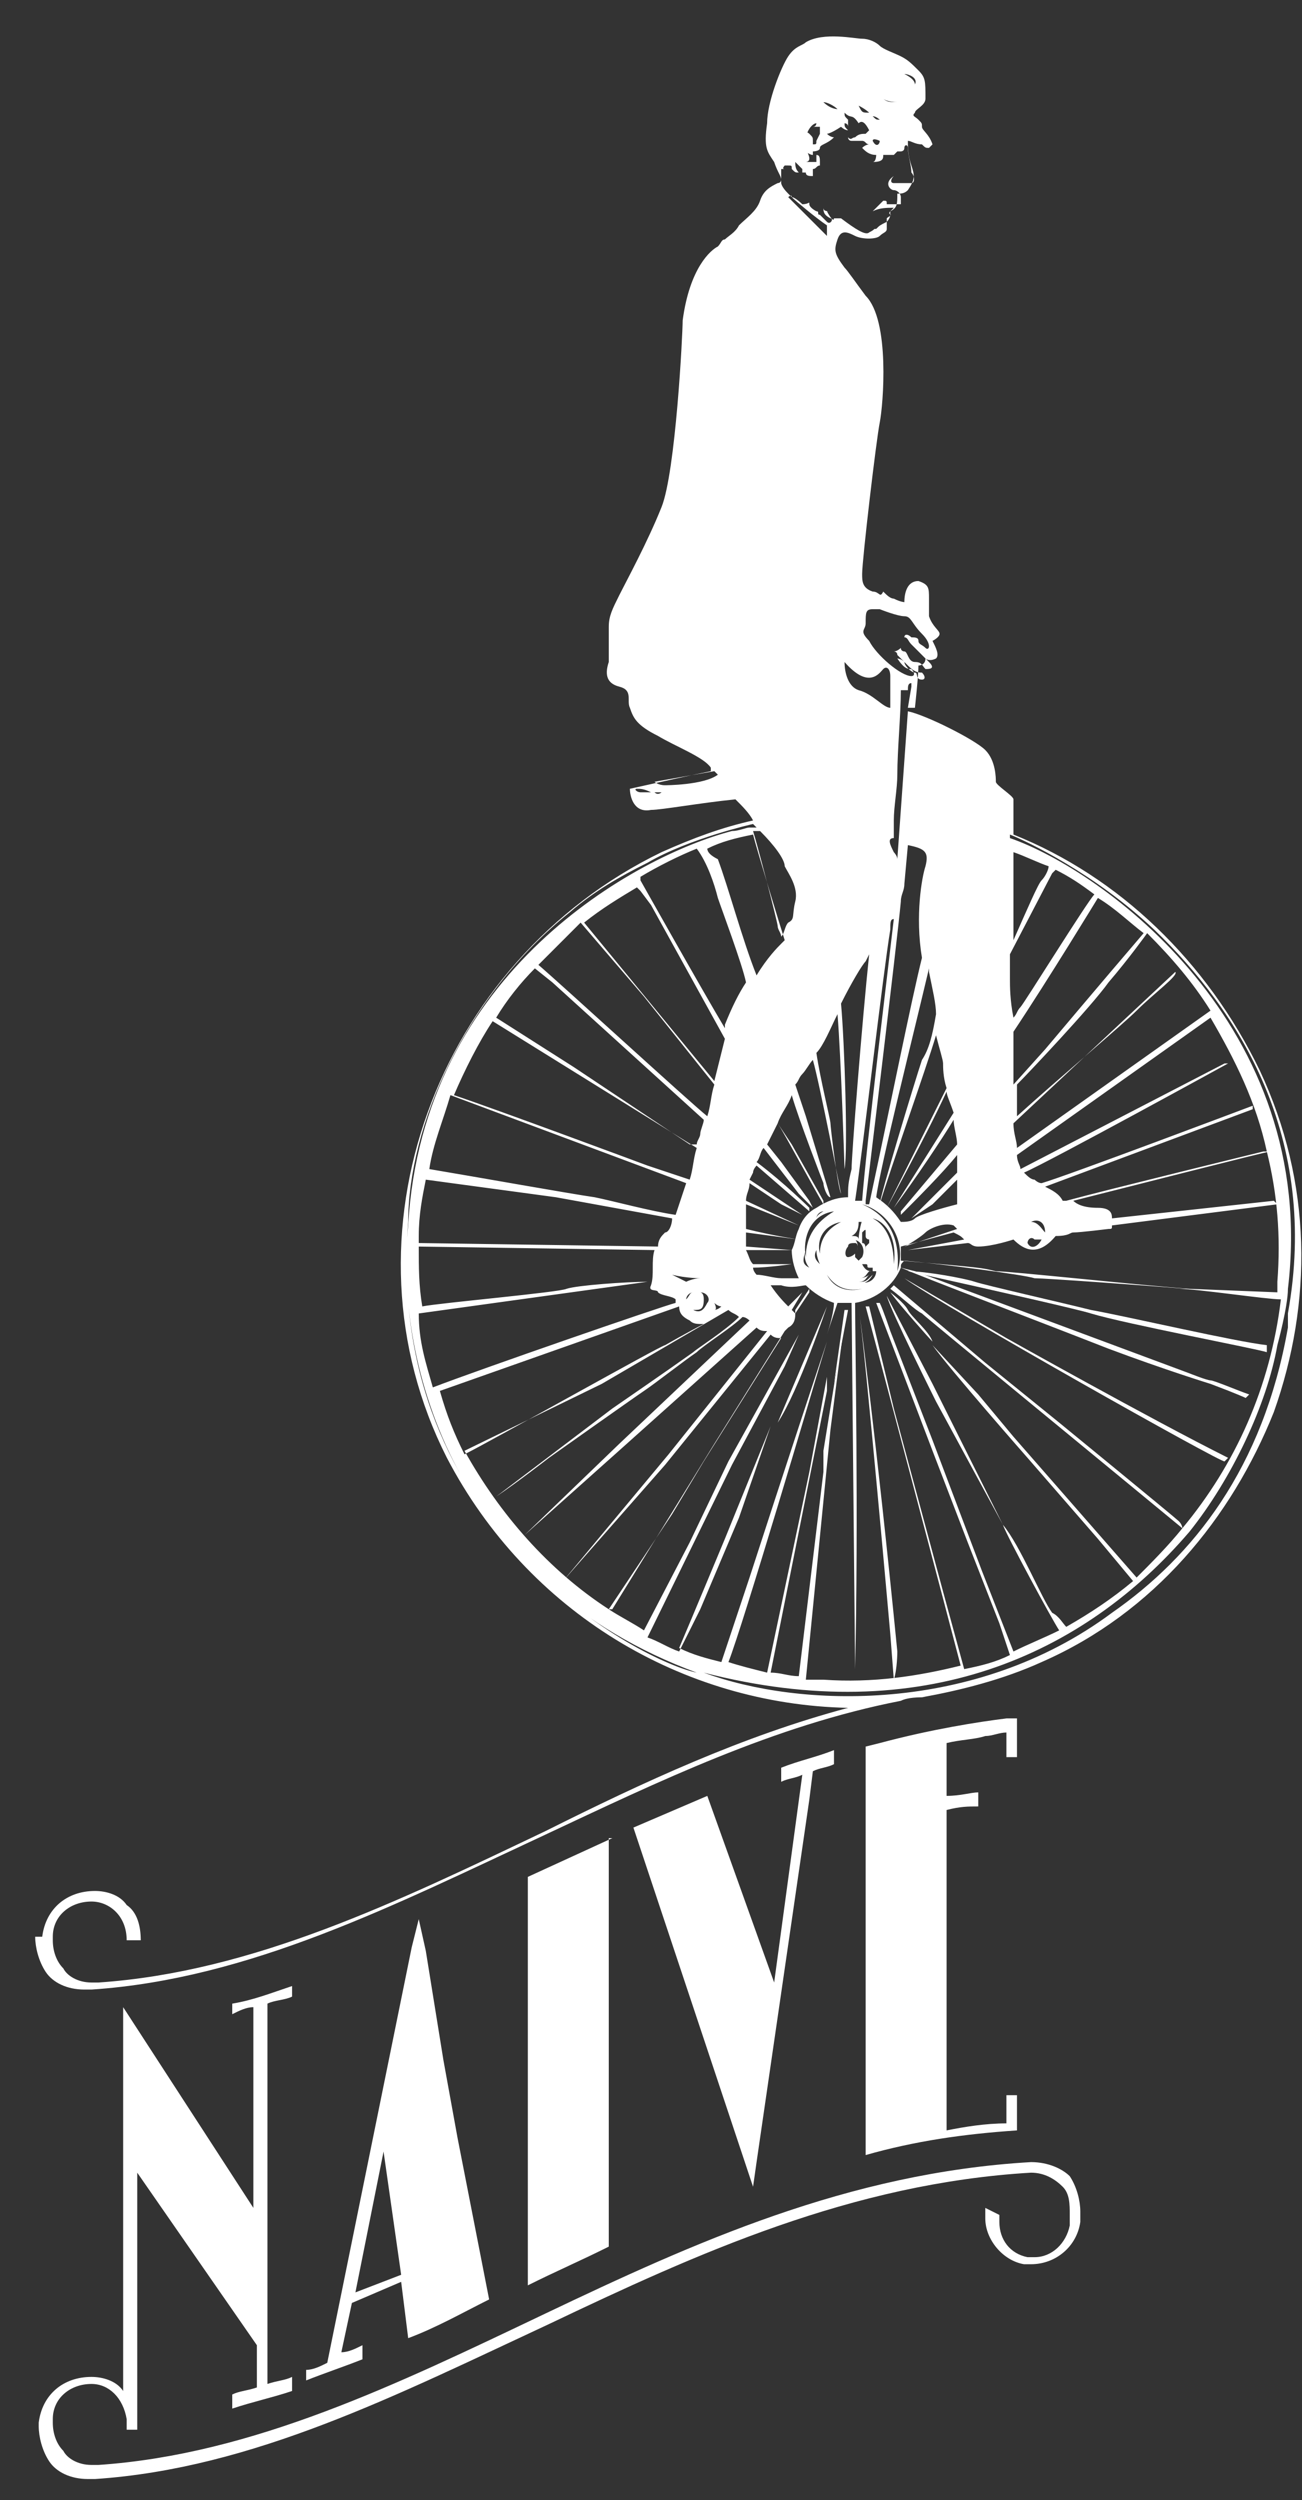
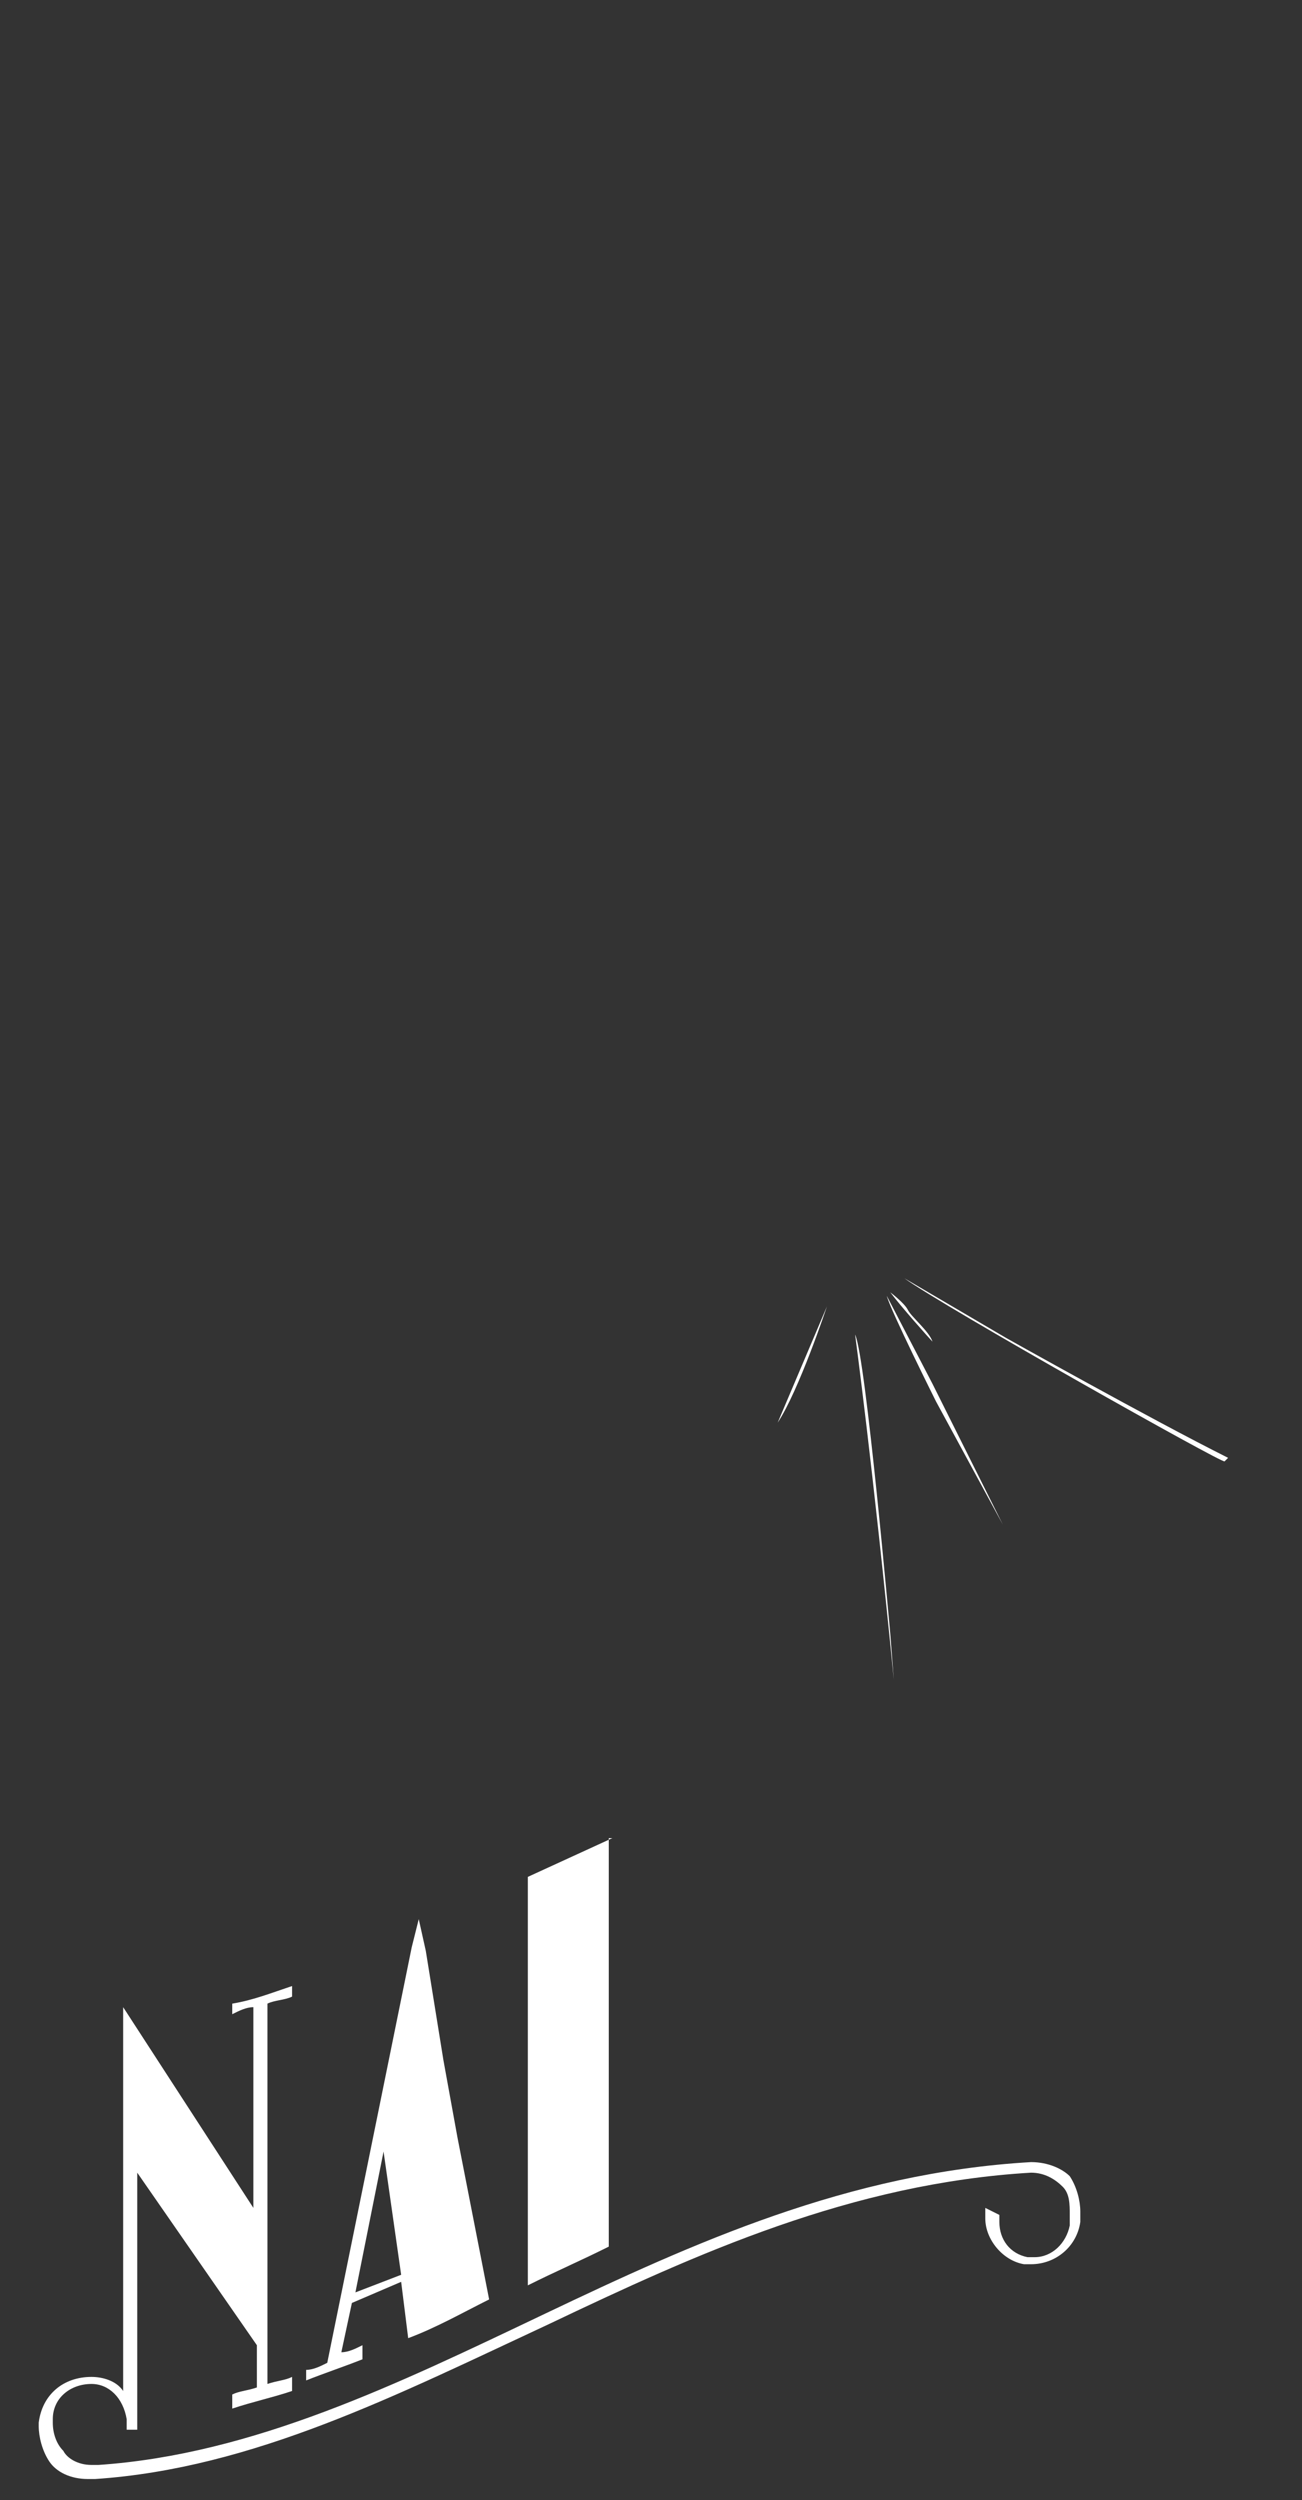
<svg xmlns="http://www.w3.org/2000/svg" version="1.1" id="レイヤー_1" x="0px" y="0px" viewBox="0 0 37 71" style="enable-background:new 0 0 37 71;" xml:space="preserve">
  <rect x="0" y="0" width="37" height="71" fill="#333333" stroke="none" />
  <style type="text/css">
	.st0{fill:#FFFFFF;}
</style>
  <path class="st0" d="M25.7,36.3L25.7,36.3c1.1,0.8,9.1,5.3,9.1,5.2c0.1-0.1,0.1-0.1,0.1-0.1c-2.2-1.1-6.3-3.4-6.3-3.4L25.7,36.3z" />
  <path class="st0" d="M23.3,36.8l-0.5,1L23.3,36.8L23.3,36.8z" />
  <path class="st0" d="M23.5,37.1l-1.4,3.3C22.7,39.5,23.5,37.1,23.5,37.1z" />
-   <path class="st0" d="M23.7,39.3l0.4-2.1H24L23.7,39.3z" />
-   <path class="st0" d="M25.3,46.4l0.1,1.3c0.1-0.3,0.1-0.8,0.1-0.8c-0.6-6.1-1.1-9.8-1.1-9.8C24.6,38.5,25.3,46.4,25.3,46.4z" />
+   <path class="st0" d="M25.3,46.4l0.1,1.3c-0.6-6.1-1.1-9.8-1.1-9.8C24.6,38.5,25.3,46.4,25.3,46.4z" />
  <path class="st0" d="M25.2,36.8L25.2,36.8c0.1,0.4,1.4,3,1.4,3l1.9,3.5c-0.5-1-2-4-2-4L25.2,36.8z" />
  <path class="st0" d="M26.5,38.1c-0.1-0.3-0.6-0.7-0.7-0.9s-0.5-0.5-0.5-0.5C25.6,37.1,26.4,38,26.5,38.1z" />
-   <path class="st0" d="M36,38.2c-0.9-0.1-3.9-0.8-5-1c-0.8-0.2-3-0.7-3.3-0.8s-1.4-0.3-1.9-0.3c2.7,0.6,4.9,1.1,5.2,1.2  c1,0.3,4.7,1,5,1.1V38.2z" />
-   <path class="st0" d="M35.8,30.4c-1.5-3.1-4-5.5-7-6.7c0-0.3,0-0.7,0-0.8c0-0.1,0-0.1,0-0.2s-0.5-0.4-0.5-0.5s0-0.6-0.3-0.9  s-1.7-1-2.2-1.1l-0.3,4.2v-0.1v0.1c0-0.1-0.1-0.2-0.1-0.2c-0.1-0.2-0.2-0.4,0-0.4c0-0.2,0-0.4,0-0.5c0-0.4,0.1-0.9,0.1-1.3  c0-0.7,0.1-1.7,0.1-2.4h0.1h0.1c0-0.1,0-0.2,0.1-0.2v0.1l0,0l-0.1,0.6H26c0,0,0.1-0.9,0.1-1.2c0,0,0.2,0,0.2-0.2c0,0,0.1,0.1,0.3,0  c0.1-0.1,0-0.3-0.1-0.5c0,0,0.2-0.1,0.2-0.2s-0.2-0.2-0.3-0.5c0,0,0-0.2,0-0.5s0-0.4-0.3-0.5c-0.3,0-0.4,0.3-0.4,0.6  c0,0-0.1,0-0.3-0.1l0,0c-0.1,0-0.2-0.1-0.3-0.2c-0.1,0.2-0.1,0-0.3,0c-0.3-0.1-0.3-0.3-0.3-0.5c0-0.4,0.4-3.8,0.5-4.3  s0.3-2.9-0.4-3.6C24.3,8,24.1,7.7,24,7.6l0,0c-0.3-0.4-0.3-0.5-0.2-0.8c0.1-0.3,0.3-0.2,0.5-0.1s0.6,0.1,0.7,0s0.2-0.1,0.2-0.2  s0-0.3,0-0.3c0.1-0.1,0.1,0,0.1-0.2c0.2-0.1,0.2-0.2,0.2-0.5c0.1,0,0.2,0,0.3-0.1C26,5.1,26,5,25.9,4.7S25.8,4.2,25.8,4  c0.1,0,0.2,0.1,0.4,0.1c0.1,0.1,0.1,0.1,0.2,0.1l0.1-0.1c-0.1-0.3-0.3-0.4-0.3-0.5s0-0.1-0.1-0.2C26,3.3,25.9,3.3,26,3.2  c0-0.1,0.3-0.2,0.3-0.4c0-0.5,0-0.6-0.2-0.8c-0.2-0.2-0.3-0.3-0.5-0.4S25.1,1.4,25,1.3s-0.3-0.2-0.5-0.2s-1.1-0.2-1.6,0.1  c-0.1,0.1-0.3,0.1-0.5,0.4s-0.6,1.3-0.6,1.9c-0.1,0.7,0,0.8,0.2,1.1c0.1,0.3,0.2,0.4,0.2,0.5s-0.1,0.1-0.1,0.1  c-0.2,0.1-0.4,0.2-0.5,0.5S21.2,6.2,21,6.4c-0.1,0.2-0.3,0.3-0.4,0.4c-0.1,0-0.1,0.1-0.2,0.2c-0.2,0.1-0.8,0.6-1,2.1  c0,0.4-0.2,4.3-0.6,5.3s-1,2.1-1.2,2.5s-0.3,0.6-0.3,0.9s0,0.7,0,1c-0.1,0.3-0.1,0.6,0.3,0.7s0.2,0.4,0.3,0.6  c0.1,0.3,0.2,0.5,0.8,0.8c0.5,0.3,1.3,0.6,1.5,0.9v0.1c-0.5,0.1-1.4,0.3-2.3,0.5c0,0.2,0.1,0.7,0.6,0.6c0.3,0,1.4-0.2,2.4-0.3  c0.2,0.2,0.4,0.4,0.5,0.6c-0.9,0.2-1.7,0.5-2.6,0.9c-6.4,3.1-9.3,10.9-6.1,17.2c2.3,4.4,6.7,7,11.4,7.1c-3,0.8-5.8,2.1-8.6,3.5  c-4.2,2-8.3,4-12.7,4.3l0,0H2.6c-0.4,0-0.7-0.2-0.8-0.4c-0.2-0.2-0.3-0.5-0.3-0.8V55c0-0.6,0.5-1,1.1-1c0.5,0,1,0.4,1,1.1H4  c0-0.4-0.1-0.8-0.4-1c-0.2-0.3-0.6-0.4-0.9-0.4c-0.8,0-1.4,0.5-1.5,1.3L1,55c0,0.3,0.1,0.7,0.3,1s0.6,0.5,1.1,0.5c0.1,0,0.1,0,0.2,0  l0,0l0,0c4.5-0.3,8.6-2.4,12.9-4.4c3.2-1.5,6.5-3.1,10.1-3.8c0.2-0.1,0.5-0.1,0.7-0.1h-0.1c1.1-0.2,2.3-0.5,3.4-1  c3.2-1.4,5.4-4.1,6.6-7.1C37.3,37,37.3,33.6,35.8,30.4z M26,2.4c0-0.1-0.1-0.2-0.3-0.3C25.8,2.1,26.1,2.2,26,2.4z M18.2,22.5  c-0.1,0-0.2-0.1-0.1-0.1s0.2,0,0.4,0.1C18.5,22.5,18.4,22.5,18.2,22.5z M18.6,22.5c0,0,0.1,0,0.2,0C18.8,22.5,18.7,22.6,18.6,22.5z   M18.9,22.3c-0.2,0-0.3-0.1-0.3-0.1l1.7-0.3l0.1,0.1C20,22.3,18.9,22.3,18.9,22.3z M28.8,24.2c0.3,0.1,0.7,0.3,1,0.4  c0,0.1-0.1,0.3-0.2,0.4s-0.4,0.8-0.8,1.7C28.8,25.8,28.8,24.5,28.8,24.2z M28.7,27.8c0-0.1,0-0.3,0-0.7l1.2-2.3l0.1-0.1  c0.4,0.2,0.7,0.4,1.1,0.7c-0.2,0.2-2,3.1-2.1,3.2s-0.1,0.2-0.2,0.3C28.7,28.4,28.7,28,28.7,27.8z M32.3,28.7c-0.4,0.4-2.3,2-3.4,3  c0-0.3,0-0.5,0-0.9c0.3-0.3,2.1-2.2,2.6-2.9c0.6-0.7,1.1-1.4,1.1-1.4c0.7,0.7,1.3,1.4,1.8,2.2l-5.5,3.9c0-0.2-0.1-0.4-0.1-0.7  l4.6-4.3C33.5,27.7,32.8,28.2,32.3,28.7z M29.7,29.8l-0.9,1c0-0.5,0-1,0-1.5c1-1.5,2.4-3.8,2.4-3.8c0.5,0.3,0.9,0.7,1.3,1  C31.3,27.9,29.7,29.8,29.7,29.8z M27.4,35.2l-1.6,0.3l1.7-0.2c0.1,0,0.1,0.1,0.3,0.1c0.4,0,1-0.2,1-0.2c0.3,0.3,0.7,0.5,1.2-0.1  c0.4,0,0.4-0.1,0.5-0.1c0.2,0,1-0.1,1-0.1c0.1,0,0.1,0,0.1-0.1l4.7-0.6l-0.1-0.1l-4.6,0.5l0,0c0-0.1,0-0.3-0.4-0.3s-0.6-0.1-0.7-0.2  c1.2-0.3,5.5-1.4,5.6-1.4h-0.2c0,0-4.5,1.1-5.6,1.4h-0.1c-0.1-0.2-0.3-0.3-0.5-0.4l5.9-2.2v-0.1c0,0-5.3,2-6,2.2  c-0.1,0-0.2-0.1-0.2-0.1c-0.1,0-0.2-0.1-0.3-0.2c0.7-0.3,5.8-3.1,5.8-3.1h-0.1l-5.8,3c0-0.1-0.1-0.2-0.1-0.4l5.5-3.9l0,0  c0.7,1.2,1.3,2.4,1.6,3.8c0.3,1.2,0.4,2.4,0.3,3.7c0,0.1,0,0.2,0,0.3l-2.5-0.1c-1.4-0.1-5.1-0.5-5.5-0.5c-0.4-0.1-0.4-0.1-2.7-0.3  v-0.1l10.7-0.2l0,0l-10.7,0.2c0-0.1,0-0.2,0-0.3l0,0l1.5-0.4C27.3,35.1,27.3,35.1,27.4,35.2z M29.4,35.2  C29.5,35.2,29.5,35.2,29.4,35.2C29.5,35.1,29.5,35.1,29.4,35.2h0.2c-0.1,0.2-0.3,0.3-0.4,0.1C29.2,35.2,29.3,35.1,29.4,35.2z   M29.3,34.7c0.2-0.1,0.4,0,0.4,0.3C29.6,34.9,29.5,34.7,29.3,34.7z M33.6,43.4c0,0,0-0.1-0.1-0.2c-0.1-0.1-3.4-2.8-3.4-2.8L28,38.7  l-2.6-2.2l-0.1,0.1c0.4,0.3,0.7,0.6,0.9,0.7c0.1,0.1,5.7,4.7,5.7,4.7L33.6,43.4c-0.4,0.5-0.9,1-1.3,1.4l-3.5-4l-1-1.2l-1.3-1.4  c0.5,0.7,2.7,3.2,2.7,3.2l2,2.3l1,1.2l0,0c-0.6,0.5-1.2,0.9-1.9,1.3c-0.1-0.1-0.2-0.3-0.4-0.4c-0.3-0.4-0.9-1.9-1.4-2.5  c0.1,0.3,1.4,2.7,1.6,3c-0.4,0.2-0.9,0.4-1.3,0.6l-0.9-2.3l-1.4-3.7l-1.2-3.1c0,0-0.2-0.6-0.3-0.8h-0.1l1.6,4.2l1,2.6l0.9,2.3  l0.3,0.9c-0.4,0.2-0.8,0.3-1.3,0.4l-0.6-2.2L25.4,40l-0.7-2.9h-0.1c0.3,1.1,2.2,8.3,2.2,8.3l0.5,1.9c-1.2,0.3-2.5,0.5-3.9,0.4  c-0.2,0-0.3,0-0.5,0l0.7-7.1l0.4-3.1l-0.6,3.7v0.6l-0.7,5.8c-0.3,0-0.5-0.1-0.8-0.1l1.6-8v-0.4L23,41.8l-1.2,5.7  c-0.4-0.1-0.8-0.2-1.1-0.3c0.4-1,2.5-8.1,2.5-8.1l0.3-1c-1,3-2.2,6.7-2.2,6.7l-0.8,2.4c-0.4-0.1-0.8-0.2-1.2-0.4l0,0  c0.3-0.7,1.3-3.1,1.3-3.1l1.3-3.2L21,43.1l-1.1,2.6l-0.6,1.2c-0.3-0.1-0.6-0.3-0.9-0.4l2.4-4.9l1.5-2.8l0.4-0.9l-1.5,2.7l-0.5,0.9  l-1.1,2.3l-1.3,2.5c-0.3-0.2-0.7-0.4-1-0.6h0.1l2.9-4.7l2-3.2l0.1-0.1c0.2-0.1,0.2-0.3,0.2-0.4v-0.1l0.4-0.6v0.1l-0.4,0.6l-0.1-0.1  l0.3-0.5l-0.4,0.4c-0.1-0.1-0.3-0.3-0.5-0.6c0.1,0,0.2,0,0.3,0c0.3,0.1,0.6,0,0.7,0c0.2,0.2,0.5,0.4,0.8,0.5c0,0.2-0.1,0.6-0.2,0.9  l0.3-0.9H24h0.2l0.1,10.4c0.1-4.2,0-9.5,0-10.4c0.6-0.1,1.1-0.5,1.3-1c0.7,0.3,3.6,1.4,5.9,2.3c1.6,0.6,2.9,1,2.9,1  c0.8,0.3,1,0.4,1,0.4l0.1-0.1c-0.3-0.1-1-0.4-1.1-0.4S33.8,39,33.8,39L26,36.1L25.6,36c0-0.1,0-0.1,0.1-0.2c1.1,0.1,3.4,0.4,3.7,0.5  c0.3,0,3.1,0.2,4.3,0.3h-0.2c0.5,0,2.5,0.3,2.9,0.3C36.1,39.4,35.1,41.6,33.6,43.4z M16.1,36.6c-0.2,0.1-3.6,0.4-4.1,0.5  c-0.1-0.6-0.1-1.1-0.1-1.7l6.7,0.1c-0.1,0.3,0,0.7-0.1,1c-0.1,0.2,0.2,0.1,0.2,0.2c0.1,0.1,0.4,0.1,0.5,0.2V37  c-0.4,0.1-5.6,1.9-6.9,2.4c-0.2-0.7-0.4-1.3-0.4-2.1l6.5-0.9C17.8,36.4,16.4,36.5,16.1,36.6z M20.4,25.5c0.1,0.3,0.7,1.9,0.8,2.4  c-0.2,0.3-0.4,0.7-0.6,1.2v0.1c-0.6-1-2.4-4.2-2.4-4.2v-0.1c0.5-0.3,1.1-0.6,1.6-0.8C20.1,24.5,20.3,25.1,20.4,25.5z M20.1,24.1  c0.4-0.2,0.8-0.3,1.3-0.4c0.1,0.4,0.8,2.7,0.9,3l-0.1,0.1c-0.1,0.1-0.4,0.4-0.7,0.9c-0.4-1-0.8-2.5-1.1-3.3  C20.2,24.3,20.1,24.2,20.1,24.1z M18.5,25.7l2.1,3.8c-0.1,0.4-0.2,0.8-0.3,1.2l-3.7-4.5c0.5-0.4,1-0.7,1.5-1l0.1,0.1L18.5,25.7z   M20.3,37c0.1,0.1,0.2,0.1,0.2,0.1c-0.1,0.1-0.2,0.1-0.2,0.1C20.4,37.2,20.3,37,20.3,37z M18.3,28.3l2,2.5c-0.1,0.3-0.1,0.6-0.2,0.9  c-0.5-0.4-4.1-3.7-4.8-4.3c0.4-0.4,0.8-0.8,1.2-1.2L18.3,28.3z M19.7,36.7c-0.1,0-0.1,0.1-0.2,0.2C19.5,36.8,19.6,36.7,19.7,36.7z   M19.5,36.4c-0.2-0.1-0.4-0.2-0.4-0.2c0.4,0.1,0.8,0.1,0.8,0.1C19.7,36.3,19.5,36.4,19.5,36.4z M20,36.9c0-0.2-0.1-0.2-0.1-0.2  c0.2,0,0.3,0.2,0.2,0.3c-0.1,0.2-0.2,0.3-0.4,0.2C19.9,37.2,20,37.2,20,36.9z M15.7,27.9l4.3,3.9c0,0.1-0.1,0.3-0.1,0.4  c0,0.1-0.1,0.2-0.1,0.3h-0.2l-3.3-2.2l-2.2-1.4c0.3-0.5,0.7-1,1.1-1.4L15.7,27.9z M19.8,32.6L19.8,32.6c-0.1,0.3-0.1,0.6-0.2,0.9  l-1.2-0.4c0,0-4.3-1.6-5.5-2c0.3-0.7,0.7-1.5,1.1-2.1L19.8,32.6z M19.5,33.6c-0.1,0.3-0.2,0.6-0.3,0.9c-0.7-0.1-1.8-0.4-2.3-0.5  c-0.7-0.1-3.5-0.6-4.7-0.8c0.1-0.7,0.4-1.4,0.6-2.1L19.5,33.6z M15.8,34l3.3,0.6c0,0.2-0.1,0.4-0.2,0.4c-0.1,0.1-0.2,0.2-0.2,0.4  l-6.8-0.1v-0.2c0-0.6,0.1-1.1,0.2-1.6L15.8,34z M19.3,37.1c0,0.2,0.1,0.3,0.3,0.4c0.1,0.1,0.2,0.1,0.4,0.1c-0.4,0.2-1.1,0.6-1.1,0.6  c-0.1,0-4.9,2.7-5.7,3.1c-0.3-0.6-0.5-1.1-0.7-1.8L19.3,37.1z M17.1,39.3l3.6-2.1c0.1,0.1,0.2,0.1,0.3,0.2c-0.4,0.4-1.2,0.9-1.3,1  C19,38.9,17.4,40,17.4,40l-3.3,2.5c0.6-0.4,1.5-1.1,1.5-1.1s2.4-1.7,2.7-1.9s1.2-0.9,1.5-1.1c0.2-0.2,1-0.7,1.3-1  c0.1,0,0.2,0.1,0.2,0.1L17.6,41l-2.7,2.6l2.8-2.5l3.8-3.4c0.1,0.1,0.2,0.1,0.3,0.1L19,41.3l-3,3.6l2.9-3.3l3-3.7  C22,38,22.1,38,22.2,38L20,41.5L19.1,43l-1.8,2.7c-1.7-1.1-3.1-2.7-4.1-4.5L17.1,39.3z M23.7,34.4c-0.5,0.3-0.8,0.7-0.8,1.3  C22.8,35.2,23,34.5,23.7,34.4z M23.2,34.6c0-0.1,0.1-0.2,0.2-0.2C23.4,34.4,23.2,34.5,23.2,34.6z M24.5,34.2c0.7,0.2,1.3,1,1,1.9  C25.6,35.1,25.2,34.5,24.5,34.2z M24.4,36.4c0.2,0,0.2-0.1,0.3-0.2c0,0-0.1,0.1-0.3,0.1c0.2,0,0.2-0.1,0.3-0.2c0,0,0.1,0,0.2,0  C24.9,36.3,24.7,36.5,24.4,36.4c0.1,0.1,0.3,0,0.4-0.2C24.6,36.4,24.6,36.4,24.4,36.4z M25.4,35.9c0-0.6-0.2-1.1-0.6-1.3  C25.2,34.7,25.5,35.2,25.4,35.9z M24.5,35L24.5,35c0.1-0.1,0.1-0.1,0.1,0c0,0,0,0,0,0.1s0.1,0.1,0.1,0.1v0.1l-0.1,0.1l0,0  c0,0,0,0.2,0,0.5c0.1,0,0,0.1,0.1,0.1h0.1c0,0,0,0,0,0.1c-0.1,0-0.2,0-0.3-0.2h0.1c0,0,0-0.2,0-0.3c0-0.2,0-0.3-0.1-0.3  C24.5,35.3,24.5,35,24.5,35z M24.5,35.7c-0.1,0.1-0.1,0.1-0.1,0.1l-0.1-0.1v-0.1c0.1-0.1,0.1-0.3,0-0.4h-0.1  C24.5,35.2,24.6,35.5,24.5,35.7z M24.4,35.2c0-0.1-0.1-0.1-0.2-0.1c0.2-0.1,0.2-0.3,0.2-0.4h0.1C24.5,34.6,24.4,35,24.4,35.2z   M24.3,35.3c0.1,0,0.1,0.2,0,0.3s-0.2,0.1-0.2,0.1c-0.1,0-0.1-0.2,0-0.3C24.1,35.3,24.2,35.3,24.3,35.3z M24.5,36.6  c-0.4,0.1-0.8,0-1-0.4C23.7,36.5,24,36.7,24.5,36.6z M23.3,35.6c-0.1-0.4,0.1-0.8,0.6-0.9C23.5,34.9,23.3,35.2,23.3,35.6z   M23.3,35.9c-0.1-0.1-0.2-0.2-0.1-0.4C23.2,35.7,23.3,35.9,23.3,35.9z M23,36c-0.2-0.1-0.2-0.2-0.1-0.5C22.8,35.8,23,36,23,36z   M27.2,34.9l-1.5,0.5c0.2-0.1,0.5-0.3,0.6-0.4c0.1-0.1,0.5-0.3,0.8-0.2L27.2,34.9z M25,34.2c0.3-1,1.3-3.8,1.6-4.8  c0.1,0.4,0.2,0.7,0.2,0.8c0,0.1,0,0.4,0.1,0.7l-1.7,3.4c0,0,1.1-2,1.7-3.3l0,0c0,0.1,0.1,0.3,0.2,0.6l-1.7,2.7  c0.6-0.8,1.4-2,1.7-2.5c0,0.2,0.1,0.5,0.1,0.7l-1.6,1.9v0.1c0.4-0.4,1.2-1.2,1.6-1.7c0,0.2,0,0.4,0,0.5l-1.3,1.3l0.6-0.4l0.7-0.7  c0,0.3,0,0.6,0,0.7c-0.4,0.1-1.1,0.3-1.2,0.4c-0.1,0.1-0.3,0.1-0.4,0.1c-0.2-0.3-0.4-0.5-0.7-0.7c0.1-0.8,1.1-4.8,1.5-6.5v0.1  c0.1,0.5,0.2,0.9,0.2,1.2c-0.1,0.6-0.2,1-0.4,1.3C26,30.7,25,34,25,34.2L25,34.2z M25.6,25.6L25.6,25.6L25.6,25.6L25.6,25.6  L25.6,25.6c0-0.2,0.1-0.3,0.1-0.5l0.1-1.1c0.5,0.1,0.6,0.2,0.5,0.6c-0.1,0.3-0.3,1.4-0.1,2.6c-0.3,1.2-0.9,4.2-1.5,7h-0.1  c0-0.1,0-0.1,0-0.1S25.5,26.7,25.6,25.6z M25.4,26.1c-0.1,0.9-0.8,6.6-0.9,8c-0.1,0-0.1,0-0.2,0c0.2-1.3,0.8-6.5,1-7.7  C25.3,26.2,25.3,26.1,25.4,26.1z M24.6,17.7c0-0.3,0-0.4,0.2-0.4s0.2,0,0.2,0s0.5,0.2,0.7,0.2s0.2,0.2,0.5,0.5s0.2,0.5,0.1,0.4  s-0.2-0.1-0.2-0.2s-0.1-0.1-0.2-0.1c-0.1-0.1-0.2-0.1-0.2,0c0.1,0,0.1,0.1,0.2,0.2s0.2,0.2,0.2,0.2c0.1,0.1,0.1,0.1,0.3,0.3  c0.2,0.2,0,0.2-0.1,0.2c-0.1-0.1-0.1-0.2-0.3-0.2c-0.2,0-0.2-0.3-0.3-0.3c0,0-0.1,0-0.1-0.1c0,0-0.1,0.1-0.2,0.1c0,0,0.1,0,0.1,0.1  c0.1,0.1,0.1,0.1,0.3,0.3c0.2,0.2,0.3,0.2,0.4,0.2c0.1,0.1,0.1,0.2,0,0.2c-0.2,0-0.1-0.2-0.2-0.2s-0.3-0.2-0.3-0.3  c-0.1-0.1-0.2-0.1-0.2-0.1c0.2,0.3,0.3,0.3,0.4,0.3c0.1,0.1,0.1,0.2,0,0.2c-0.3,0-1-0.6-1.2-1C24.4,17.9,24.6,17.9,24.6,17.7z   M24,18.8c0.7,0.8,1,0.3,1.1,0.2c0.1-0.1,0.2,0,0.2,0.2c0,0,0,0.4,0,0.9c-0.2,0-0.5-0.4-0.9-0.5C24.1,19.5,24,19.1,24,18.8z   M23.8,28.8c0.1,1.2,0.2,4.4,0.2,4.4c0.1-0.5,0-3.6-0.1-4.7c0.3-0.6,0.6-1.1,0.7-1.2l0.1-0.2c-0.2,1.9-0.5,5.7-0.5,6.1  c-0.1,0.4-0.1,0.5-0.1,0.8c-0.3,0-0.6,0.1-0.9,0.3c-0.2,0.1-0.4,0.3-0.5,0.6c-0.1,0.2-0.1,0.4-0.2,0.6c0,0.3,0.1,0.6,0.2,0.8  c-0.1,0-0.3,0-0.5,0s-0.5-0.1-0.7-0.1c0,0-0.1-0.1-0.1-0.2c0.4,0,1.1-0.1,1.1-0.1c-0.3,0-0.8,0-1.1,0c-0.1-0.1-0.1-0.2-0.2-0.4h1.3  l-1.3-0.1c0-0.1,0-0.1,0-0.2c0-0.1,0-0.1,0-0.2l1.5,0.2c0,0-0.7-0.1-1.5-0.3c0-0.2,0-0.4,0-0.7l1.5,0.6l-1.5-0.7  c0-0.2,0.1-0.3,0.1-0.5l0.9,0.6l0.6,0.3l-1.5-1l0.1-0.2c0-0.1,0.1-0.2,0.1-0.2l1.5,1.3v-0.1c0,0-0.7-0.7-1.5-1.3  c0.1-0.1,0.1-0.3,0.2-0.4l1,1.3l0.4,0.4L23,34.1L22.2,33l-0.4-0.5c0.1-0.2,0.2-0.4,0.3-0.6c0.2,0.3,1,1.8,1.3,2.3v-0.1l-0.9-1.6  l-0.4-0.6c0.1-0.3,0.3-0.5,0.4-0.8c0.2,0.7,0.9,2.5,0.9,2.5c0,0.1,0.1,0.4,0.2,0.4l-0.7-2.3l-0.3-0.9c0.1-0.1,0.1-0.2,0.2-0.3  c0.1-0.1,0.2-0.3,0.3-0.4c0.2,0.7,0.8,3.8,0.8,3.8l0,0c-0.1-0.2-0.3-1.9-0.3-2c0-0.1-0.3-1.3-0.4-2C23.4,29.7,23.6,29.2,23.8,28.8z   M22.4,5.6c0,0,0.1-0.1,0.1,0c0.1,0.1,0.7,0.6,1,0.8c0,0,0,0.1,0,0.3C23.5,6.7,22.6,5.8,22.4,5.6z M25.5,2.9c-0.2,0-0.3,0-0.4-0.1  C25.2,2.9,25.5,2.9,25.5,2.9z M25,3.4c-0.1,0-0.1,0-0.2-0.1C24.9,3.3,25,3.4,25,3.4z M25,4c0,0.1-0.1,0.2-0.2,0C24.8,3.9,25,4,25,4z   M24.7,3.2c-0.2,0-0.2,0-0.3-0.2C24.6,3.1,24.7,3.2,24.7,3.2z M23.8,3.1c0,0-0.2,0-0.4-0.2C23.5,2.9,23.7,3,23.8,3.1z M22.2,5.2  c0,0,0-0.1,0-0.4c0.1,0,0.2,0,0.2,0s0,0-0.1,0s0-0.1,0-0.1s0,0,0.1,0s0.1,0,0.1,0.1c0.1,0.1,0.1,0.1,0.2,0.1  c-0.1-0.1-0.1-0.2-0.1-0.3l0.2,0.2v0.1l0,0c0,0,0,0,0.1,0C22.9,5,23,5,23.1,5V4.9V4.8l0,0c0.1,0,0.1-0.1,0.2-0.1c0,0,0,0,0-0.1  s0-0.2-0.1-0.2c0,0,0,0.1,0,0.2c0,0-0.1,0-0.3,0c0,0,0.1,0,0.1-0.1S22.9,4.3,22.9,4s0.2-0.5,0.3-0.5c0,0,0,0.1-0.1,0.1H23  c0.1,0,0.2,0,0.3,0v0.1v0.1L23.2,4c0,0.1,0,0.1-0.1,0.1V4c0-0.1,0-0.1-0.1-0.2c-0.1-0.1-0.2,0-0.2,0s-0.1,0.2,0,0.4  c0.1,0.1,0.2,0.2,0.3,0.2c0,0,0,0,0-0.1c0,0,0.2,0,0.2-0.1s0.2-0.1,0.4-0.3c0,0-0.1,0-0.2-0.1c0,0,0.1,0,0.4-0.2  c0,0,0.1,0.1,0.2,0.1C24,3.6,24,3.6,24,3.5c0,0,0.1,0,0.1,0.1V3.4C24,3.3,24,3.3,24,3.2c0.2,0.2,0.2,0,0.4,0.3  c0.1-0.1,0.2,0,0.3,0.2c0,0,0,0-0.1,0.1c-0.1,0-0.2,0-0.3,0.1c-0.1,0-0.1,0.1-0.2,0c0,0,0,0.1,0.1,0.1c0.2,0,0.2,0,0.3,0  c0.1,0,0.1,0.1,0.2,0.1c0,0-0.1,0-0.2,0.1c0.1,0.1,0.2,0.2,0.4,0.2c0,0,0,0.2-0.1,0.2c0.3,0,0.3-0.1,0.3-0.2c0.2,0,0.2,0,0.3,0  l0.1-0.1c0.1,0,0.1,0,0.1,0s0.1,0,0.1-0.1s0.1-0.1,0.1,0l0,0c0,0.2,0.1,0.5,0.1,0.7C26,5,26,5.2,25.9,5.2s-0.1,0-0.2,0s-0.2,0-0.3,0  s-0.1-0.1,0-0.2c-0.3,0.2-0.1,0.4,0,0.4s0.2,0.1,0.2,0.2v0.2h-0.3c-0.1,0-0.1,0-0.1,0c0-0.1,0-0.1-0.1-0.1c-0.1,0.1-0.2,0.2-0.2,0.2  C24.8,6,24.7,6.1,24.8,6c0.2-0.1,0.4-0.1,0.6-0.1c0,0,0,0-0.1,0.1s0.1,0.1,0,0.1c0,0,0,0.1-0.1,0.2C25,6.4,25,6.4,24.9,6.5  c-0.1,0,0,0-0.2,0.1c-0.1,0.1-0.4-0.1-0.8-0.4h-0.1h-0.1c0,0.1-0.1,0-0.2-0.2c0.1,0,0.1,0,0.1,0c-0.1,0-0.2,0-0.2-0.1  c0,0.1,0,0.2,0.2,0.3c0.1,0,0,0.2-0.1,0.1s-0.2-0.2-0.2-0.2c-0.1,0,0-0.1-0.1-0.1c0,0-0.2-0.1-0.2-0.2s0,0-0.2,0  c0,0-0.2-0.2-0.3-0.2l0,0l-0.1-0.1C22.2,5.3,22.2,5.2,22.2,5.2L22.2,5.2z M21.6,23.6c0.4,0.4,0.7,0.8,0.7,1c0.1,0.2,0.4,0.6,0.3,1  s0,0.5-0.2,0.6c-0.1,0.1-0.1,0.3-0.2,0.4c0-0.1-0.1-0.2-0.1-0.3c0-0.1-0.6-2.4-0.7-2.7H21.6z M11.6,34.7c0-2.7,1.6-6.4,4.6-8.8  c0.7-0.6,1.4-1,2.2-1.4c1.2-0.7,3-1.1,3-1.1l0.1,0.1h-0.1h-0.1c-0.1,0-0.3,0.1-0.5,0.1c-2.7,0.7-8.8,4-9.2,11.2  c-0.4,4,1.4,10.2,8.2,12.7C18.3,47.2,10.9,43.5,11.6,34.7z M36.6,37.7c-0.7,4-2.7,6.5-5,8.1c-3.9,2.9-8.9,2.7-11.6,1.7  c6.2,1.6,10.8-0.5,13.8-4c1.2-1.5,2.2-3.6,2.5-5.3l0,0c0,0,0.3-1.1,0.3-1.6c0.9-7.5-5.3-11.9-7.9-12.8v-0.1l0,0  c0.5,0.2,2.4,1.1,4.1,2.7c2.4,2.3,4.7,5.9,3.8,10.9V37.7z" />
  <path class="st0" d="M29.3,61.4L29.3,61.4c-5.2,0.3-9.6,2.3-13.8,4.3c-4.2,2-8.3,4-12.7,4.3l0,0H2.6c-0.4,0-0.7-0.2-0.8-0.4  c-0.2-0.2-0.3-0.5-0.3-0.8v-0.1c0-0.6,0.5-1,1.1-1c0.5,0,0.9,0.4,1,1V69c0.1,0,0.2,0,0.2,0h0.1v-0.1v-7.2l3.4,4.9v1.2  C7,67.9,6.8,67.9,6.6,68v0.4c0.6-0.2,1.1-0.3,1.7-0.5v-0.4c-0.2,0.1-0.4,0.1-0.7,0.2V56.9c0.2-0.1,0.5-0.1,0.7-0.2v-0.3  c-0.6,0.2-1.1,0.4-1.7,0.5v0.3C6.8,57.1,7,57,7.2,57v5.7L3.5,57v0.7l0,0v10.2l0,0c-0.2-0.3-0.6-0.4-0.9-0.4c-0.8,0-1.4,0.5-1.5,1.3  v0.1c0,0.3,0.1,0.7,0.3,1s0.6,0.5,1.1,0.5c0.1,0,0.1,0,0.2,0l0,0c4.5-0.3,8.6-2.4,12.9-4.4c4.2-2,8.6-4,13.7-4.3l0,0  c0.4,0,0.7,0.2,0.9,0.4c0.2,0.2,0.2,0.5,0.2,0.8c0,0.1,0,0.2,0,0.3c-0.1,0.5-0.5,0.9-1,0.9h-0.2l0,0c-0.5-0.1-0.8-0.5-0.8-1  c0-0.1,0-0.1,0-0.2L28,62.7c0,0.1,0,0.2,0,0.3c0,0.6,0.5,1.2,1.1,1.3l0,0c0.1,0,0.2,0,0.2,0c0.7,0,1.3-0.5,1.4-1.2  c0-0.1,0-0.2,0-0.3c0-0.3-0.1-0.7-0.3-1C30.2,61.6,29.8,61.4,29.3,61.4z" />
-   <path class="st0" d="M20.1,51c-0.7,0.3-1.4,0.6-2.1,0.9l3.4,10.2l0.1-0.7L23,51.1l0.1-0.8c0.2-0.1,0.4-0.1,0.6-0.2v-0.4  c-0.5,0.2-1,0.3-1.5,0.5v0.4c0.2-0.1,0.4-0.1,0.6-0.2L22,56.3L20.1,51z" />
  <path class="st0" d="M12.1,55.4l-0.2-0.9l-0.2,0.8l0,0L9.3,67.1c-0.2,0.1-0.4,0.2-0.6,0.2v0.3c0.5-0.2,1.1-0.4,1.6-0.6v-0.4  c-0.2,0.1-0.4,0.2-0.6,0.2l0.3-1.4l1.4-0.6l0.2,1.6c0.8-0.3,1.5-0.7,2.3-1.1L13,60.7l-0.4-2.2L12.1,55.4L12.1,55.4L12.1,55.4  L12.1,55.4z M10.1,65.1l0.8-4l0.5,3.5L10.1,65.1z" />
  <path class="st0" d="M17.4,52.2L15,53.3v11.6c0.8-0.4,1.5-0.7,2.3-1.1V52.2H17.4z" />
-   <path class="st0" d="M28.9,49.9v-1.1l0,0c-0.1,0-0.2,0-0.3,0c-0.8,0.1-2.1,0.3-3.6,0.7l-0.4,0.1v11.6c1.4-0.4,2.8-0.6,4.3-0.7v-1  h-0.3v0.8c-0.6,0-1.2,0.1-1.7,0.2v-9.1l0,0c0.4-0.1,0.6-0.1,0.9-0.1v-0.4c-0.2,0-0.5,0.1-0.9,0.1v-1.5c0.4-0.1,0.8-0.1,1.1-0.2  c0.2,0,0.4-0.1,0.6-0.1v0.7H28.9L28.9,49.9z" />
</svg>